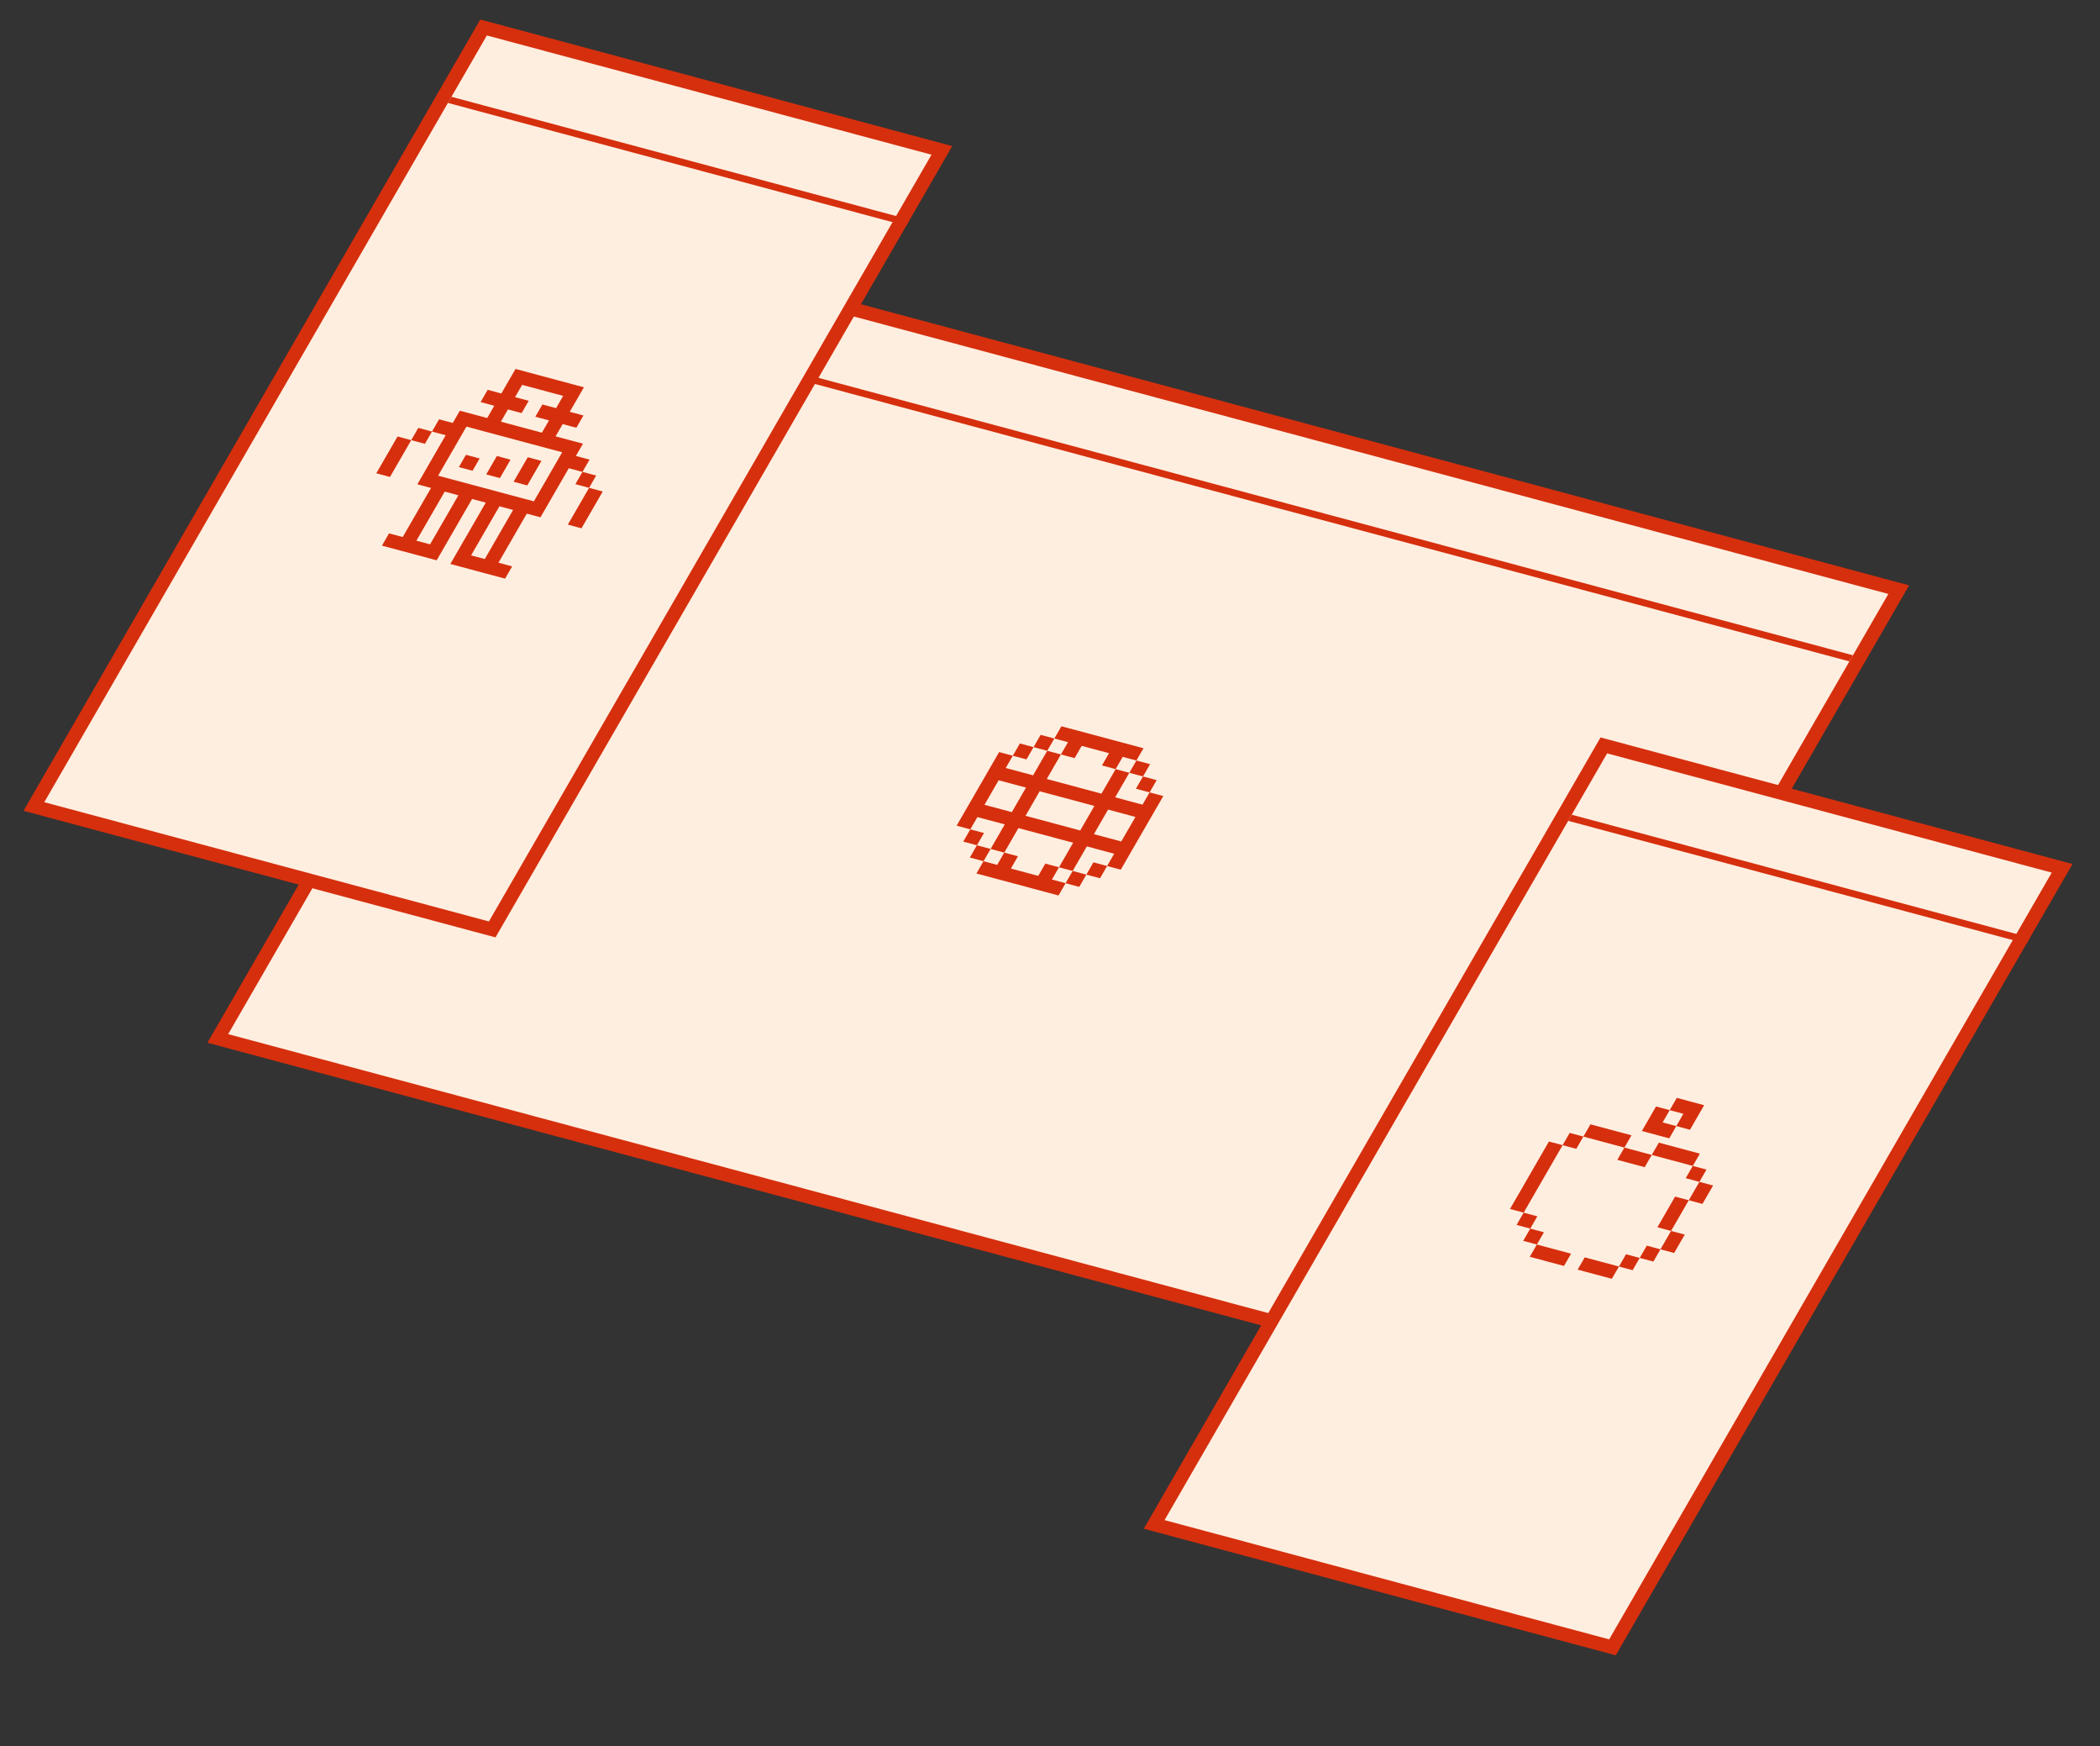
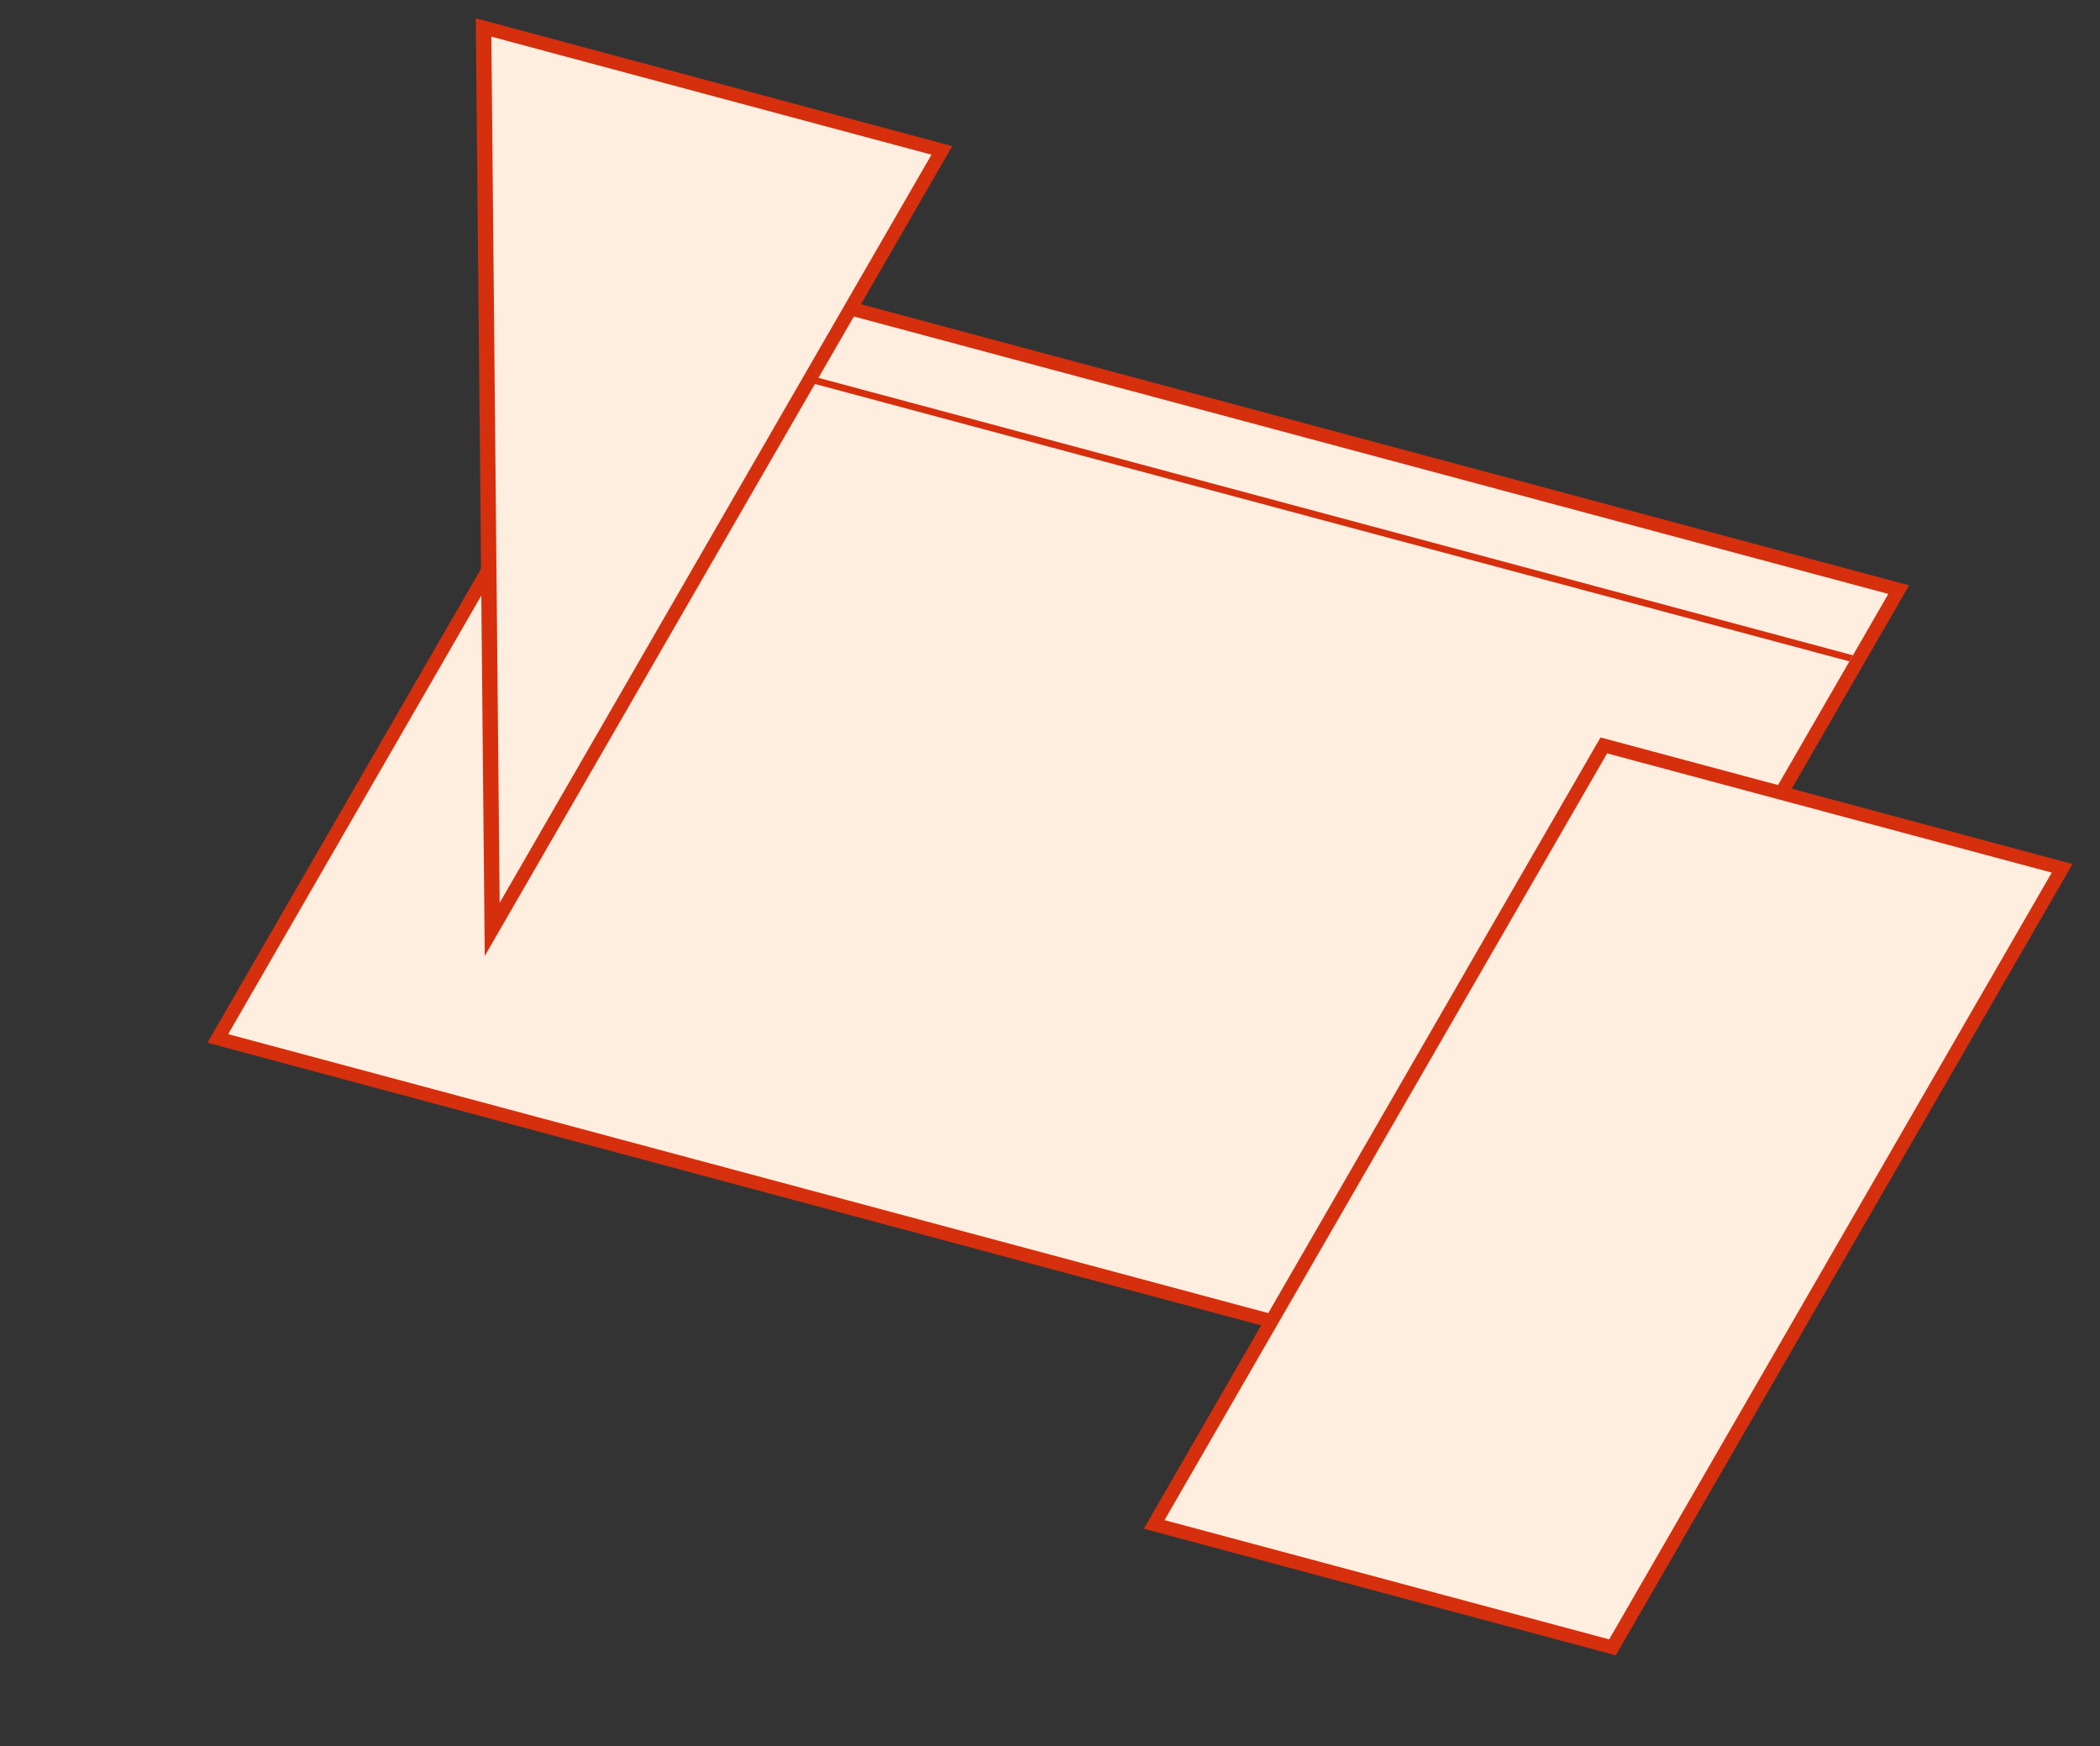
<svg xmlns="http://www.w3.org/2000/svg" width="237" height="197" fill="none" viewBox="0 0 237 197">
  <rect x="0" y="0" width="237" height="197" fill="#333333" stroke="none" />
  <path fill="#FEEEE0" stroke="#D62F0D" stroke-width="1.598" d="M-.372-.899h143.848v101.493H-.372z" transform="matrix(.966 .259 -.5 .866 75.237 30.145)" />
  <g clip-path="url(#a)">
    <path fill="#D62F0D" d="m119.788 81.94-.799 1.385 1.543.413-.799 1.385 1.544.413.799-1.384 3.088.827-.799 1.385 1.544.413.799-1.384 1.544.414.799-1.385-9.263-2.481Zm8.464 3.867-.799 1.384 1.543.413.8-1.384-1.544-.413Zm.744 1.797-.799 1.385 1.544.413.799-1.384-1.544-.413Zm.745 1.798-.799 1.385-3.088-.828 1.599-2.768-1.544-.414-1.599 2.769-6.175-1.655 1.598-2.769-1.544-.413-1.598 2.768-3.088-.827.8-1.384-1.544-.414-4.795 8.305 1.544.414.799-1.385 3.088.828-1.599 2.768 1.544.414 1.598-2.768 6.176 1.654-1.599 2.769 1.544.413 1.599-2.768 3.087.827-.799 1.384 1.544.414 4.795-8.305-1.544-.414Zm-4.795 8.305-1.544-.413-.799 1.384 1.544.414.799-1.385Zm-2.343.97-1.544-.413-.799 1.385 1.544.413.799-1.384Zm-2.343.971-1.544-.413.799-1.384-1.543-.414-.8 1.384-3.087-.827.799-1.384-1.544-.414-.799 1.384-1.544-.414-.799 1.385 9.263 2.482.799-1.385Zm-9.263-2.482.799-1.384-1.544-.413-.799 1.384 1.544.413Zm-.745-1.797.8-1.385-1.544-.413-.799 1.384 1.543.414Zm4.051-10.103 1.543.413.8-1.384-1.544-.413-.799 1.384Zm2.343-.97 1.543.413.8-1.384-1.544-.414-.799 1.384Zm-3.942 3.738 3.088.827-1.598 2.769-3.088-.828 1.598-2.768Zm4.632 1.241 6.175 1.655-1.598 2.768-6.175-1.655 1.598-2.768Zm7.719 2.068 3.088.828-1.599 2.768-3.087-.827 1.598-2.769Z" />
  </g>
  <path stroke="#D62F0D" stroke-width=".799" d="M0-.4h143.049" transform="matrix(.966 .259 -.5 .866 70.531 37.575)" />
  <path fill="#FEEEE0" stroke="#D62F0D" stroke-width="1.598" d="M-.372-.899h53.543v101.493H-.372z" transform="matrix(.966 .259 -.5 .866 180.913 84.976)" />
  <g clip-path="url(#b)">
    <path fill="#D62F0D" d="m189.238 123.869-.799 1.384 1.544.413-.799 1.385 1.544.413 1.598-2.768-3.088-.827Zm-.054 3.182-1.544-.414.799-1.384-1.544-.414-1.598 2.768 3.088.828.799-1.384Zm-9.69-.199-.799 1.384 4.631 1.241.799-1.384-4.631-1.241Zm3.832 2.625-.799 1.384 3.088.827.799-1.384-3.088-.827Zm3.088.827 4.631 1.241.8-1.384-4.632-1.241-.799 1.384Zm4.631 1.241-.799 1.384 1.544.414.799-1.384-1.544-.414Zm.745 1.798-1.199 2.076 1.544.414 1.199-2.076-1.544-.414Zm-1.199 2.076-1.543-.413-1.998 3.46 1.543.414 1.998-3.461Zm-1.998 3.461-1.198 2.076 1.544.414 1.198-2.077-1.544-.413Zm-1.198 2.076-1.544-.414-.799 1.385 1.544.413.799-1.384Zm-2.343.971-1.544-.414-.799 1.384 1.544.414.799-1.384Zm-2.343.97-3.86-1.034-.799 1.384 3.86 1.034.799-1.384Zm-4.014-14.661-1.544-.414-.799 1.384 1.543.414.8-1.384Zm-2.343.97-1.544-.413-4.396 7.613 1.544.413 4.396-7.613Zm-4.396 7.613-.799 1.384 1.544.414.799-1.384-1.544-.414Zm.745 1.798-.799 1.384 1.544.414.799-1.384-1.544-.414Zm.745 1.798-.799 1.384 3.859 1.034.799-1.384-3.859-1.034Z" />
  </g>
-   <path stroke="#D62F0D" stroke-width=".799" d="M0-.4h53.543" transform="matrix(.966 .259 -.5 .866 176.98 92.613)" />
-   <path fill="#FEEEE0" stroke="#D62F0D" stroke-width="1.598" d="M-.372-.899h53.543v101.493H-.372z" transform="matrix(.966 .259 -.5 .866 54.483 3.976)" />
+   <path fill="#FEEEE0" stroke="#D62F0D" stroke-width="1.598" d="M-.372-.899h53.543v101.493z" transform="matrix(.966 .259 -.5 .866 54.483 3.976)" />
  <g clip-path="url(#c)">
-     <path fill="#D62F0D" d="m58.18 41.627-.4.692-1.198 2.077-1.544-.414-.8 1.384 1.545.414-.8 1.384-3.087-.827-.4.692-.4.692-1.543-.414-.8 1.384 1.545.414-3.197 5.537 1.544.413-3.197 5.537-1.544-.413-.799 1.384 1.544.413.772.207 3.86 1.034 3.995-6.92 1.544.413-3.996 6.921 3.86 1.034.772.207 1.544.414.799-1.384-1.544-.414 3.197-5.537 1.544.414 3.196-5.537 1.544.414.8-1.384-1.545-.414.8-1.384-3.088-.828.799-1.384 1.544.414.799-1.384-1.544-.414 1.598-2.768-7.719-2.069Zm7.556 11.615-.8 1.384 1.545.414.799-1.384-1.544-.414Zm.745 1.798-2.398 4.152 1.544.414 2.398-4.153-1.544-.413Zm-17.727-6.35-1.544-.413-.8 1.384 1.545.414.799-1.385Zm-2.343.971-1.544-.414-2.398 4.153 1.544.413 2.398-4.152Zm12.514-6.237 4.631 1.241-.799 1.385-1.544-.414-.799 1.384 1.544.414-.8 1.384-4.63-1.241.799-1.384 1.543.413.8-1.384-1.544-.413.799-1.385Zm-6.284 4.71 1.543.413 7.72 2.069 1.543.413-3.196 5.537-4.632-1.241-1.544-.414-4.631-1.24 3.197-5.537Zm6.92 3.452-1.599 2.768 1.544.414L61.105 52l-1.544-.414Zm-3.488-.135-1.198 2.076 1.544.414 1.198-2.076-1.544-.414Zm-3.487-.135-.8 1.384 1.545.413.799-1.384-1.544-.413Zm-2.397 4.152 1.544.414-3.197 5.537-1.544-.414 3.197-5.537Zm6.175 1.655 1.544.414-3.197 5.536-1.544-.413 3.197-5.537Z" />
-   </g>
-   <path stroke="#D62F0D" stroke-width=".799" d="M0-.4h53.543" transform="matrix(.966 .259 -.5 .866 50.55 11.613)" />
+     </g>
  <defs>
    <clipPath id="a">
-       <path fill="#fff" d="m113.668 77.104 24.702 6.619-12.787 22.147-24.701-6.619z" />
-     </clipPath>
+       </clipPath>
    <clipPath id="b">
-       <path fill="#fff" d="m176.117 120.352 24.702 6.619-12.787 22.147-24.702-6.619z" />
-     </clipPath>
+       </clipPath>
    <clipPath id="c">
      <path fill="#fff" d="m49.688 39.352 24.702 6.619-12.787 22.147-24.702-6.619z" />
    </clipPath>
  </defs>
</svg>